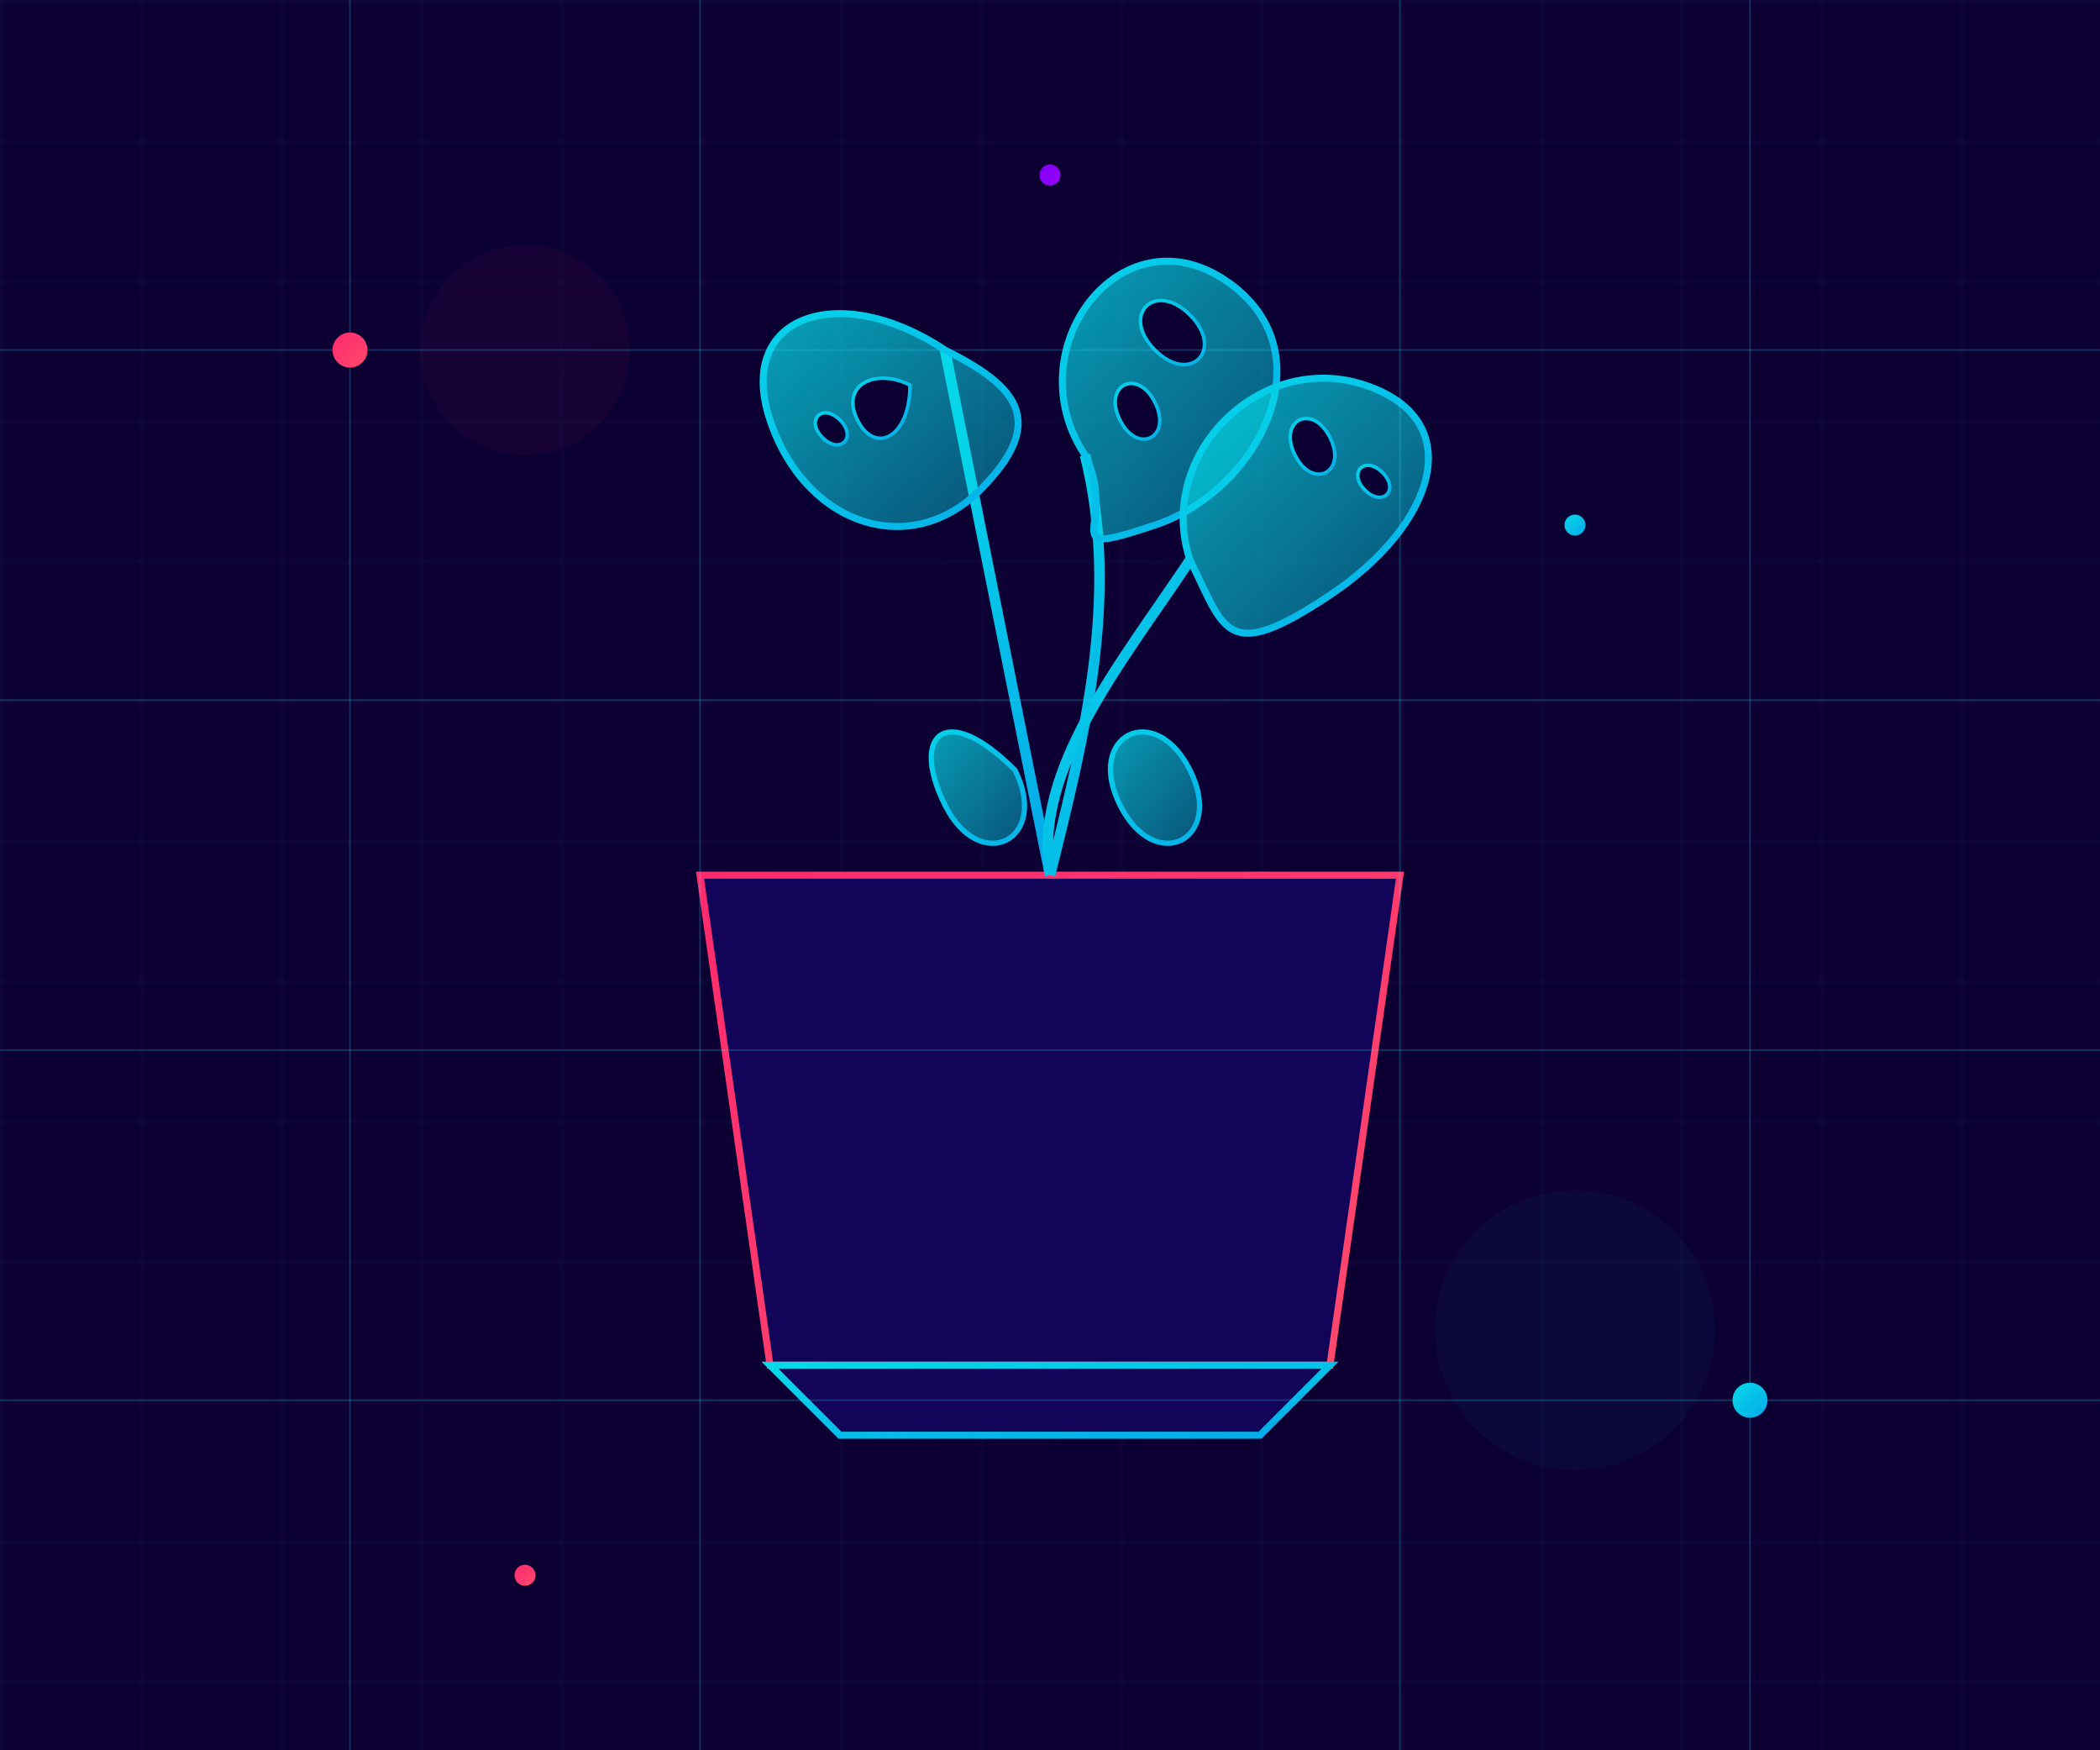
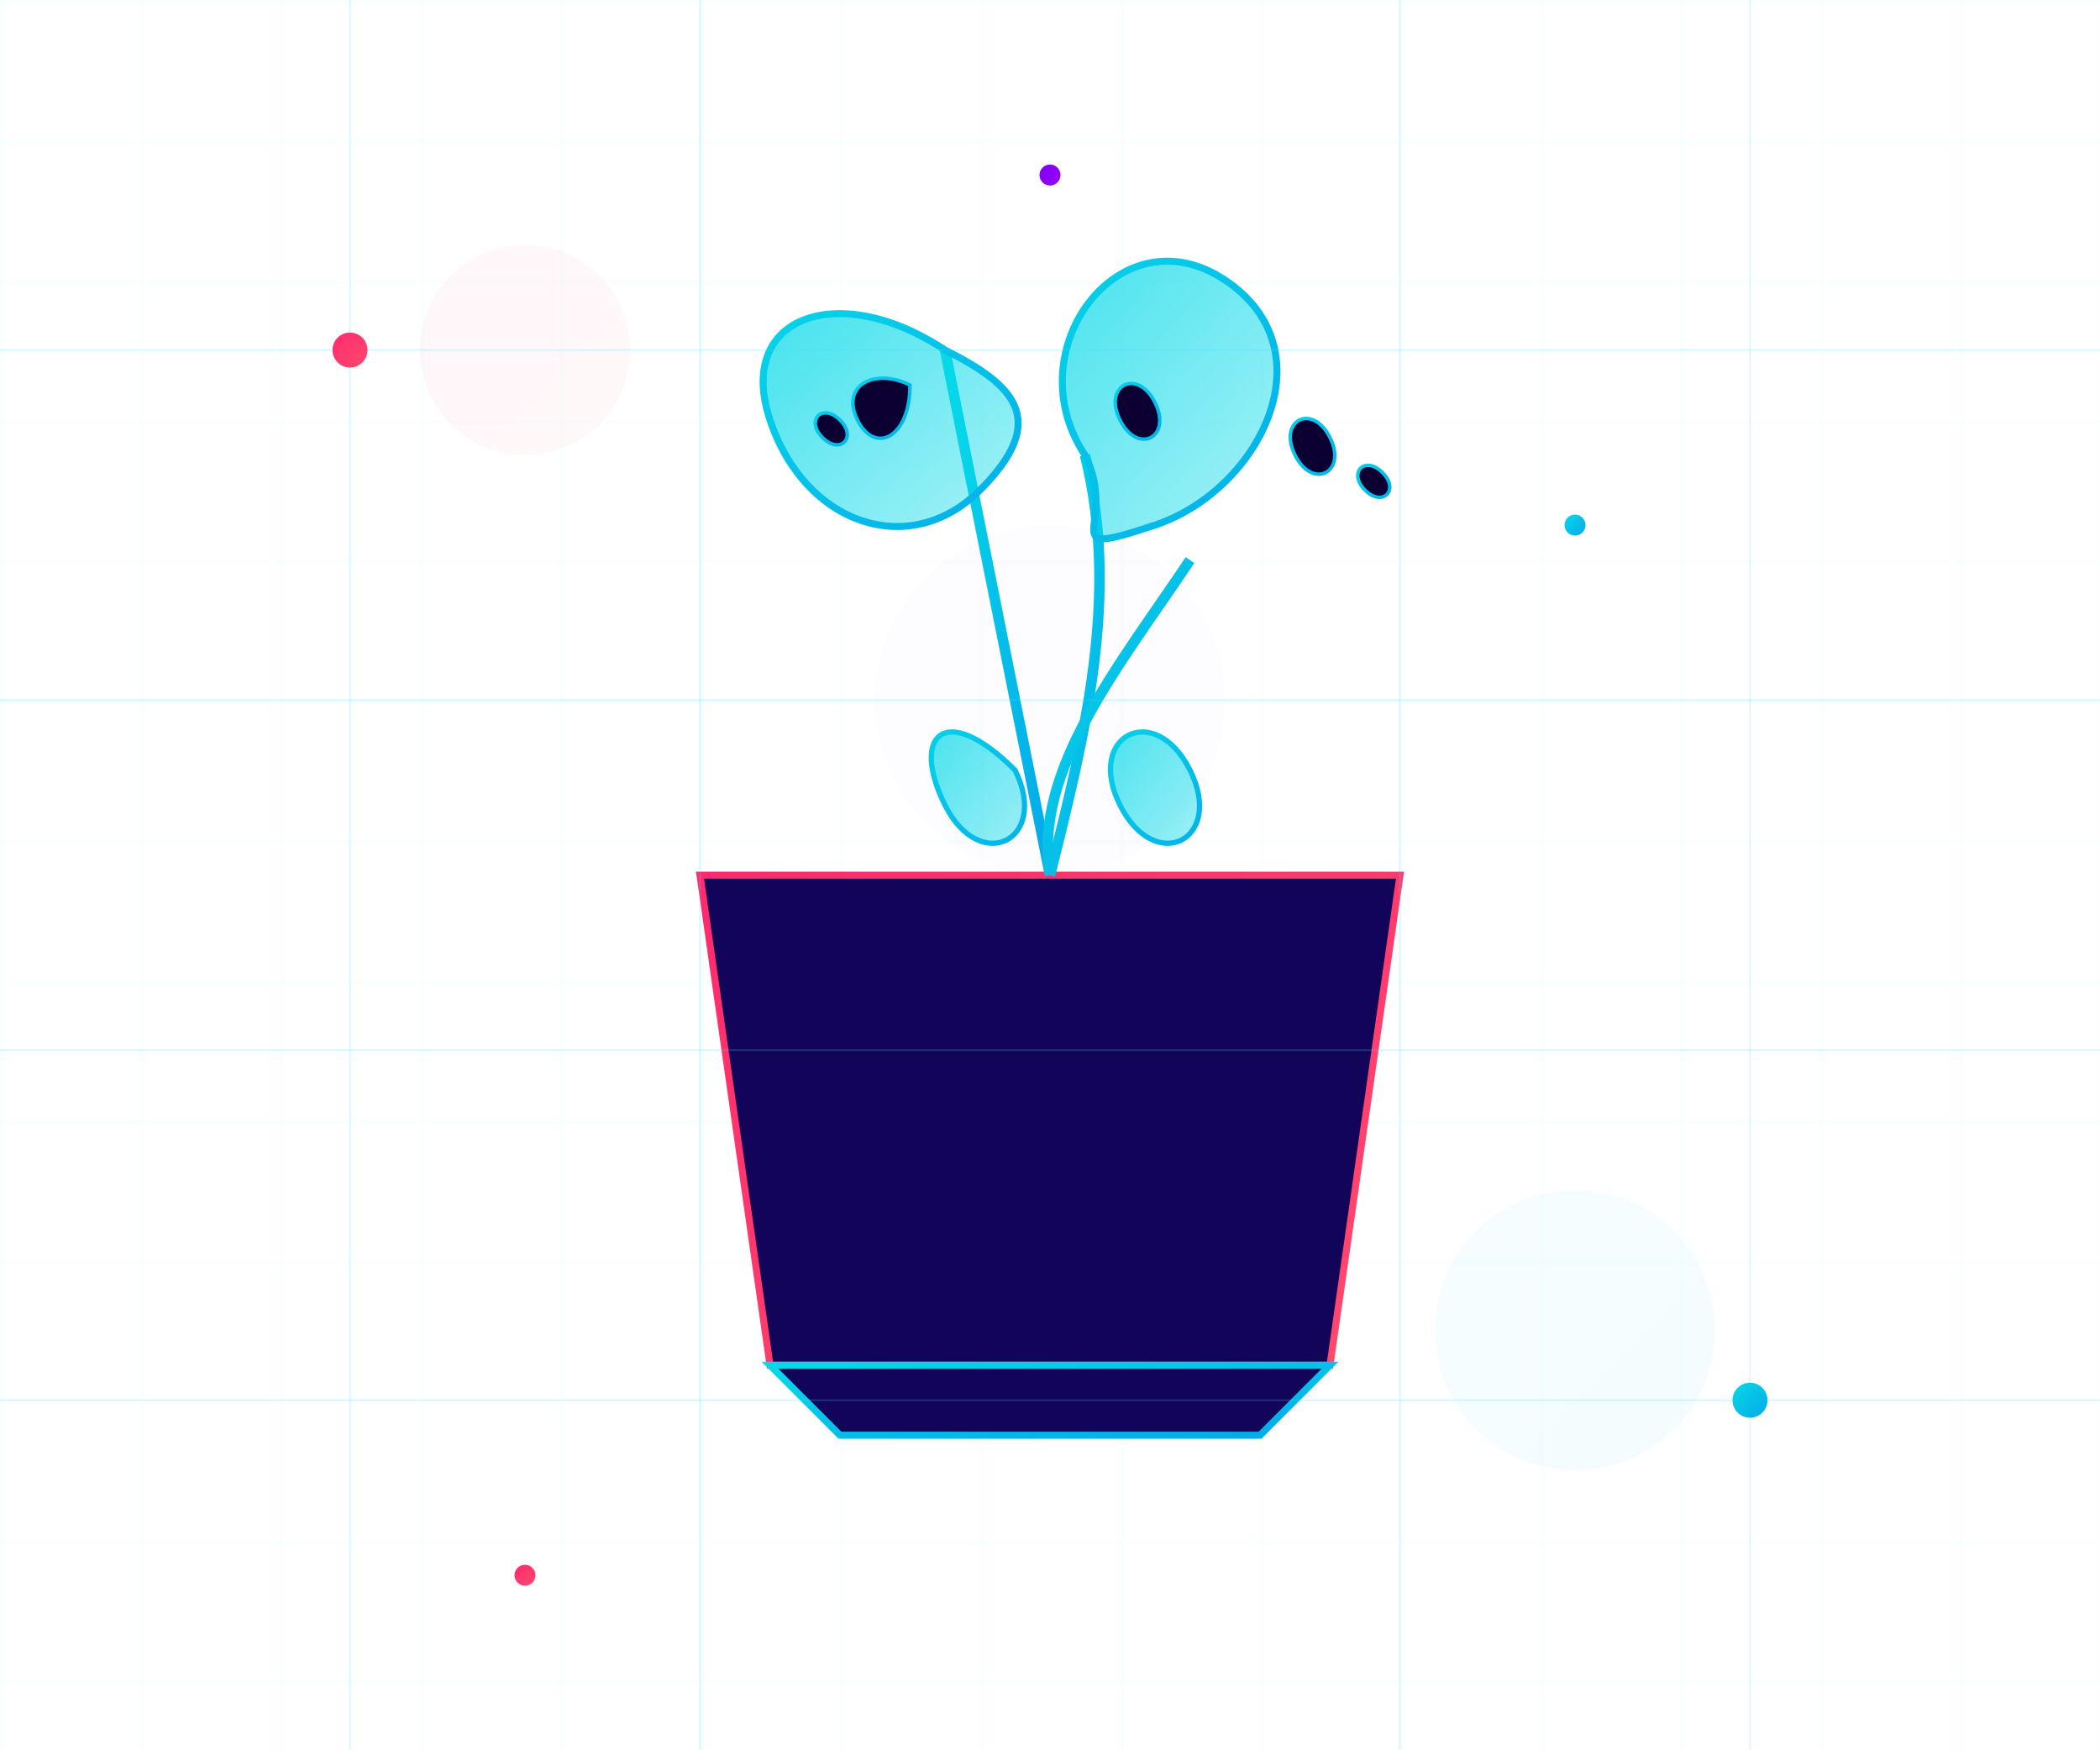
<svg xmlns="http://www.w3.org/2000/svg" width="600" height="500" viewBox="0 0 600 500">
  <defs>
    <linearGradient id="neon-pink" x1="0%" y1="0%" x2="100%" y2="100%">
      <stop offset="0%" stop-color="#FF2A6D" />
      <stop offset="100%" stop-color="#FF4A6D" />
    </linearGradient>
    <linearGradient id="neon-blue" x1="0%" y1="0%" x2="100%" y2="100%">
      <stop offset="0%" stop-color="#05D9E8" />
      <stop offset="100%" stop-color="#05A9E8" />
    </linearGradient>
    <linearGradient id="neon-purple" x1="0%" y1="0%" x2="100%" y2="100%">
      <stop offset="0%" stop-color="#7E00F4" />
      <stop offset="100%" stop-color="#9900FF" />
    </linearGradient>
    <linearGradient id="leaf-gradient" x1="0%" y1="0%" x2="100%" y2="100%">
      <stop offset="0%" stop-color="#05D9E8" stop-opacity="0.8" />
      <stop offset="100%" stop-color="#05D9E8" stop-opacity="0.3" />
    </linearGradient>
    <filter id="glow-pink" x="-20%" y="-20%" width="140%" height="140%">
      <feGaussianBlur stdDeviation="5" result="blur" />
      <feComposite in="SourceGraphic" in2="blur" operator="over" />
    </filter>
    <filter id="glow-blue" x="-20%" y="-20%" width="140%" height="140%">
      <feGaussianBlur stdDeviation="5" result="blur" />
      <feComposite in="SourceGraphic" in2="blur" operator="over" />
    </filter>
    <filter id="glow-purple" x="-20%" y="-20%" width="140%" height="140%">
      <feGaussianBlur stdDeviation="5" result="blur" />
      <feComposite in="SourceGraphic" in2="blur" operator="over" />
    </filter>
    <pattern id="grid" width="40" height="40" patternUnits="userSpaceOnUse">
      <path d="M 40 0 L 0 0 0 40" fill="none" stroke="rgba(62, 222, 255, 0.2)" stroke-width="0.5" />
    </pattern>
  </defs>
-   <rect width="600" height="500" fill="#0C0032" />
  <rect width="600" height="500" fill="url(#grid)" opacity="0.5" />
  <circle cx="150" cy="100" r="30" fill="url(#neon-pink)" opacity="0.2" filter="url(#glow-pink)" />
  <circle cx="450" cy="380" r="40" fill="url(#neon-blue)" opacity="0.2" filter="url(#glow-blue)" />
  <circle cx="300" cy="200" r="50" fill="url(#neon-purple)" opacity="0.1" filter="url(#glow-purple)" />
  <g transform="translate(300, 250)">
    <path d="M-80 140 L-100 0 L100 0 L80 140 Z" fill="#120458" stroke="url(#neon-pink)" stroke-width="2" filter="url(#glow-pink)" />
    <path d="M-80 140 L80 140 L60 160 L-60 160 Z" fill="#120458" stroke="url(#neon-blue)" stroke-width="2" filter="url(#glow-blue)" />
    <path d="M-90 40 L90 40" stroke="url(#neon-purple)" stroke-width="1" opacity="0.7" />
    <path d="M-85 80 L85 80" stroke="url(#neon-blue)" stroke-width="1" opacity="0.7" />
    <path d="M-82 120 L82 120" stroke="url(#neon-pink)" stroke-width="1" opacity="0.7" />
    <path d="M0 0 C-10 -50, -20 -100, -30 -150" fill="none" stroke="url(#neon-blue)" stroke-width="3" filter="url(#glow-blue)" />
    <path d="M0 0 C10 -40, 20 -80, 10 -120" fill="none" stroke="url(#neon-blue)" stroke-width="3" filter="url(#glow-blue)" />
    <path d="M0 0 C-5 -30, 20 -60, 40 -90" fill="none" stroke="url(#neon-blue)" stroke-width="3" filter="url(#glow-blue)" />
    <path d="M-30 -150 C-60 -170, -90 -160, -80 -130 C-70 -100, -40 -90, -20 -110 C0 -130, -10 -140, -30 -150 Z" fill="url(#leaf-gradient)" stroke="url(#neon-blue)" stroke-width="2" filter="url(#glow-blue)" />
    <path d="M-40 -140 C-50 -145, -60 -140, -55 -130 C-50 -120, -40 -125, -40 -140 Z" fill="#0C0032" stroke="url(#neon-blue)" stroke-width="1" />
    <path d="M-60 -130 C-65 -135, -70 -130, -65 -125 C-60 -120, -55 -125, -60 -130 Z" fill="#0C0032" stroke="url(#neon-blue)" stroke-width="1" />
    <path d="M10 -120 C-10 -150, 20 -190, 50 -170 C80 -150, 60 -110, 30 -100 C0 -90, 20 -100, 10 -120 Z" fill="url(#leaf-gradient)" stroke="url(#neon-blue)" stroke-width="2" filter="url(#glow-blue)" />
-     <path d="M30 -150 C20 -160, 30 -170, 40 -160 C50 -150, 40 -140, 30 -150 Z" fill="#0C0032" stroke="url(#neon-blue)" stroke-width="1" />
    <path d="M20 -130 C15 -140, 25 -145, 30 -135 C35 -125, 25 -120, 20 -130 Z" fill="#0C0032" stroke="url(#neon-blue)" stroke-width="1" />
-     <path d="M40 -90 C30 -120, 60 -150, 90 -140 C120 -130, 110 -100, 80 -80 C50 -60, 50 -70, 40 -90 Z" fill="url(#leaf-gradient)" stroke="url(#neon-blue)" stroke-width="2" filter="url(#glow-blue)" />
    <path d="M70 -120 C65 -130, 75 -135, 80 -125 C85 -115, 75 -110, 70 -120 Z" fill="#0C0032" stroke="url(#neon-blue)" stroke-width="1" />
    <path d="M90 -110 C85 -115, 90 -120, 95 -115 C100 -110, 95 -105, 90 -110 Z" fill="#0C0032" stroke="url(#neon-blue)" stroke-width="1" />
    <path d="M-10 -30 C-30 -50, -40 -40, -30 -20 C-20 0, 0 -10, -10 -30 Z" fill="url(#leaf-gradient)" stroke="url(#neon-blue)" stroke-width="1.5" />
    <path d="M20 -20 C10 -40, 30 -50, 40 -30 C50 -10, 30 0, 20 -20 Z" fill="url(#leaf-gradient)" stroke="url(#neon-blue)" stroke-width="1.5" />
  </g>
  <path d="M0 250 L600 250" stroke="url(#neon-purple)" stroke-width="1" opacity="0.3" />
  <path d="M300 0 L300 500" stroke="url(#neon-pink)" stroke-width="1" opacity="0.3" />
  <path d="M0 100 L600 100" stroke="rgba(62, 222, 255, 0.2)" stroke-width="0.5" />
  <path d="M0 200 L600 200" stroke="rgba(62, 222, 255, 0.2)" stroke-width="0.5" />
  <path d="M0 300 L600 300" stroke="rgba(62, 222, 255, 0.2)" stroke-width="0.5" />
  <path d="M0 400 L600 400" stroke="rgba(62, 222, 255, 0.2)" stroke-width="0.5" />
  <path d="M100 0 L100 500" stroke="rgba(62, 222, 255, 0.2)" stroke-width="0.5" />
  <path d="M200 0 L200 500" stroke="rgba(62, 222, 255, 0.2)" stroke-width="0.5" />
  <path d="M400 0 L400 500" stroke="rgba(62, 222, 255, 0.2)" stroke-width="0.5" />
  <path d="M500 0 L500 500" stroke="rgba(62, 222, 255, 0.2)" stroke-width="0.5" />
  <circle cx="100" cy="100" r="5" fill="url(#neon-pink)" filter="url(#glow-pink)" />
  <circle cx="500" cy="400" r="5" fill="url(#neon-blue)" filter="url(#glow-blue)" />
  <circle cx="300" cy="50" r="3" fill="url(#neon-purple)" filter="url(#glow-purple)" />
  <circle cx="150" cy="450" r="3" fill="url(#neon-pink)" filter="url(#glow-pink)" />
  <circle cx="450" cy="150" r="3" fill="url(#neon-blue)" filter="url(#glow-blue)" />
</svg>